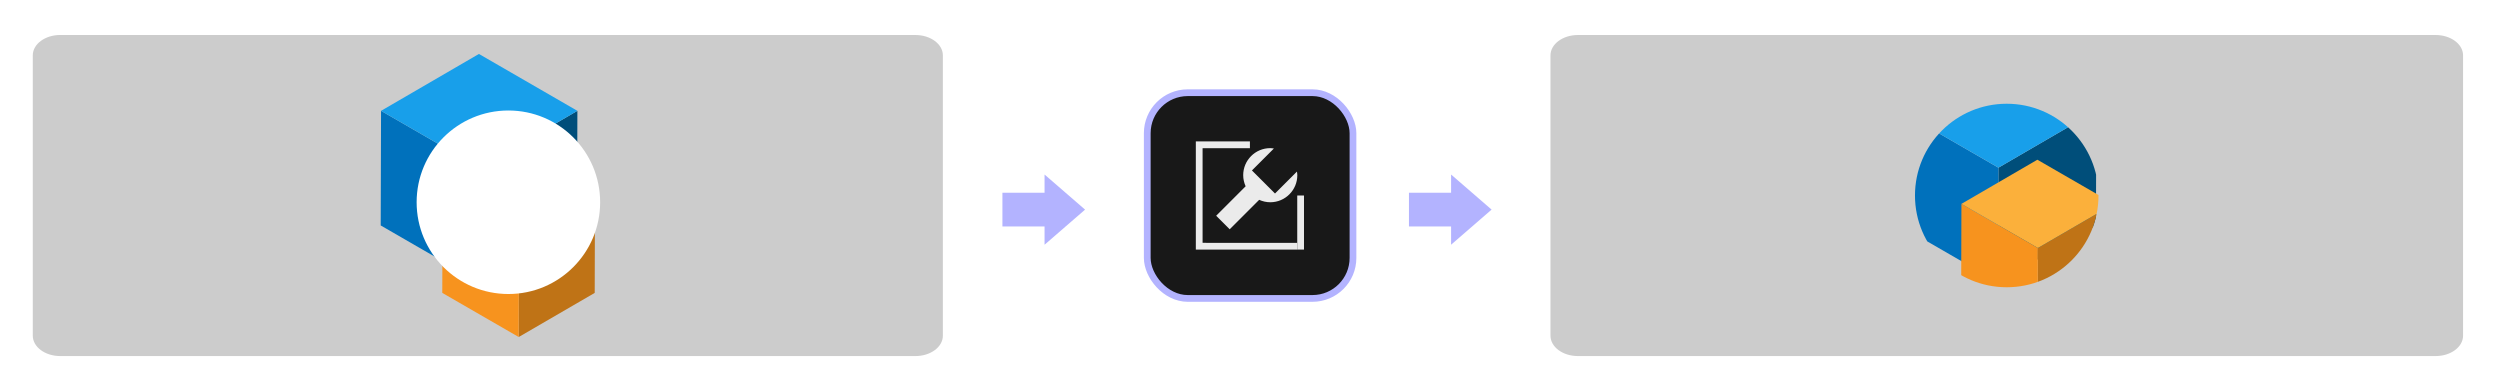
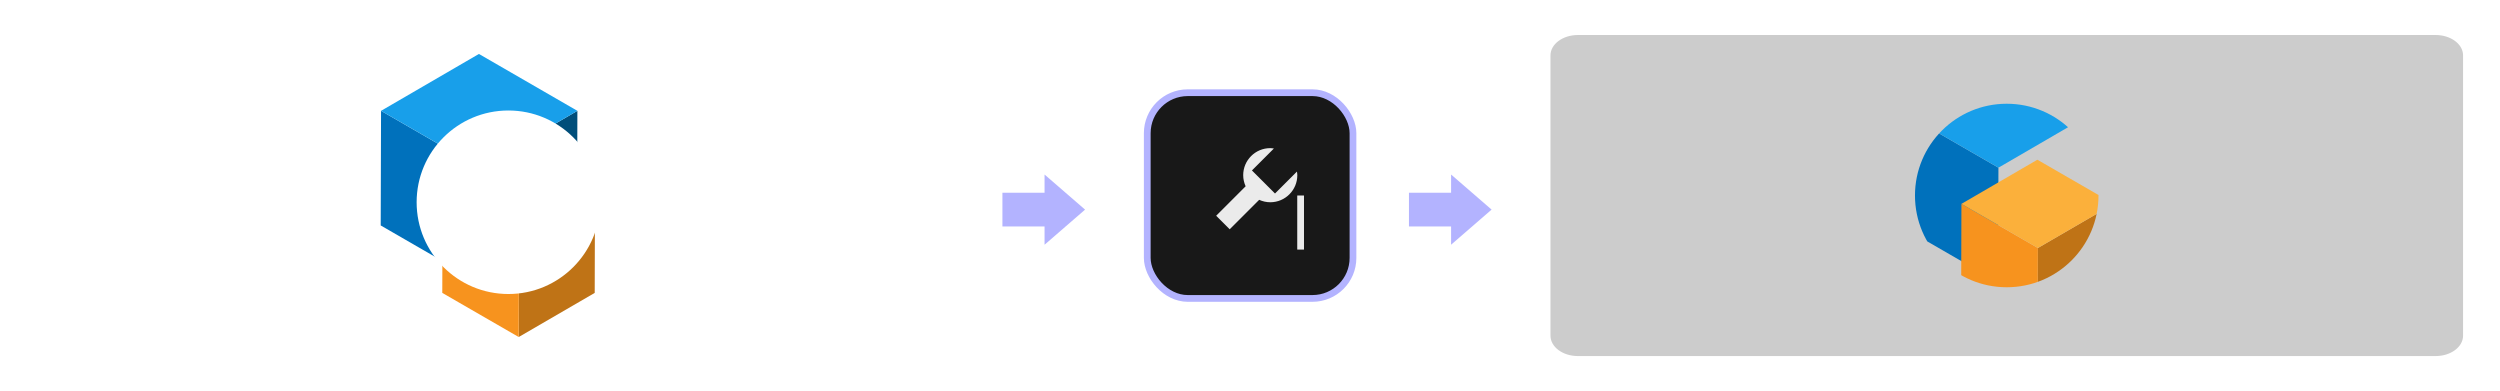
<svg xmlns="http://www.w3.org/2000/svg" id="GatherNearestLights" viewBox="0 0 740.53 115.84">
  <defs>
    <style>
      .cls-1 {
        fill: #b3b3ff;
      }

      .cls-1, .cls-2, .cls-3, .cls-4, .cls-5, .cls-6, .cls-7, .cls-8, .cls-9, .cls-10, .cls-11, .cls-12 {
        stroke-width: 0px;
      }

      .cls-2 {
        fill: #fff;
        filter: url(#drop-shadow-6);
      }

      .cls-3 {
        fill: #fbb03b;
      }

      .cls-4 {
        fill: #ccc;
      }

      .cls-5 {
        fill: #0071bc;
      }

      .cls-6 {
        fill: #f7931e;
      }

      .cls-7, .cls-12 {
        fill: #ebebeb;
      }

      .cls-8 {
        fill: none;
      }

      .cls-9 {
        fill: #004e7a;
      }

      .cls-13 {
        clip-path: url(#clippath);
      }

      .cls-14 {
        fill: #181818;
        stroke: #b3b3ff;
        stroke-miterlimit: 10;
        stroke-width: 2px;
      }

      .cls-10 {
        fill: #bf7316;
      }

      .cls-11 {
        fill: #189fea;
      }

      .cls-12 {
        fill-rule: evenodd;
      }
    </style>
    <filter id="drop-shadow-6" filterUnits="userSpaceOnUse">
      <feOffset dx="2" dy="2" />
      <feGaussianBlur result="blur" stdDeviation="5" />
      <feFlood flood-color="#000" flood-opacity=".6" />
      <feComposite in2="blur" operator="in" />
      <feComposite in="SourceGraphic" />
    </filter>
    <clipPath id="clippath">
      <circle class="cls-8" cx="594.42" cy="57.91" r="27.18" />
    </clipPath>
  </defs>
-   <path class="cls-4" d="M17.84,10.37h253.32c4.49,0,8.13,2.7,8.13,6.04v83.02c0,3.34-3.64,6.04-8.13,6.04H17.84c-4.49,0-8.13-2.7-8.13-6.04V16.4c0-3.34,3.64-6.04,8.13-6.04Z" />
  <path class="cls-4" d="M467.4,10.37h254.06c4.49,0,8.13,2.7,8.13,6.04v83.02c0,3.34-3.64,6.04-8.13,6.04h-254.06c-4.49,0-8.13-2.7-8.13-6.04V16.41c0-3.34,3.64-6.04,8.13-6.04Z" />
  <rect class="cls-14" x="339.83" y="27.46" width="60.94" height="60.94" rx="12" ry="12" />
  <polygon class="cls-1" points="321.41 62.09 309.41 51.7 309.41 57.09 296.93 57.09 296.93 67.09 309.41 67.09 309.41 72.49 321.41 62.09" />
  <polygon class="cls-1" points="441.83 62.09 429.83 51.7 429.83 57.09 417.35 57.09 417.35 67.09 429.83 67.09 429.83 72.49 441.83 62.09" />
  <g>
-     <polygon class="cls-12" points="354.22 73.93 354.22 41.88 370.24 41.88 370.24 43.89 356.22 43.89 356.22 71.93 384.26 71.94 384.26 73.93 354.22 73.93" />
    <rect class="cls-7" x="384.26" y="57.91" width="2" height="16.02" />
    <path class="cls-7" d="M377.66,57.31l-6.82-6.82,6.5-6.5c-.36-.05-.71-.11-1.08-.11-4.42,0-8.01,3.59-8.01,8.01,0,1.17.27,2.28.72,3.29l-8.73,8.73,4.01,4.01,8.73-8.73c1,.45,2.11.72,3.29.72,4.42,0,8.01-3.59,8.01-8.01,0-.37-.06-.73-.11-1.08l-6.5,6.5Z" />
  </g>
  <g>
    <polygon class="cls-9" points="171.03 32.83 170.93 66.78 141.95 83.63 142.04 49.67 171.03 32.83" />
    <polygon class="cls-5" points="142.04 49.67 141.95 83.63 112.77 66.78 112.87 32.83 142.04 49.67" />
    <polygon class="cls-11" points="171.03 32.83 142.04 49.67 112.87 32.83 141.86 15.98 171.03 32.83" />
    <g>
      <polygon class="cls-10" points="176.23 60.39 176.16 86.76 153.65 99.83 153.73 73.46 176.23 60.39" />
      <polygon class="cls-6" points="153.73 73.46 153.65 99.83 131.01 86.76 131.08 60.39 153.73 73.46" />
      <polygon class="cls-3" points="176.23 60.39 153.73 73.46 131.08 60.39 153.58 47.31 176.23 60.39" />
    </g>
    <circle class="cls-2" cx="148.59" cy="57.91" r="27.18" />
  </g>
  <g class="cls-13">
-     <polygon class="cls-9" points="620.94 32.83 620.85 66.78 591.86 83.63 591.96 49.67 620.94 32.83" />
    <polygon class="cls-5" points="591.96 49.67 591.86 83.63 562.69 66.78 562.79 32.83 591.96 49.67" />
    <polygon class="cls-11" points="620.94 32.83 591.96 49.67 562.79 32.83 591.77 15.98 620.94 32.83" />
    <g>
      <polygon class="cls-10" points="626.15 60.39 626.08 86.76 603.57 99.83 603.65 73.46 626.15 60.39" />
      <polygon class="cls-6" points="603.65 73.46 603.57 99.83 580.92 86.76 581 60.39 603.65 73.46" />
      <polygon class="cls-3" points="626.15 60.39 603.65 73.46 581 60.39 603.49 47.31 626.15 60.39" />
    </g>
  </g>
</svg>